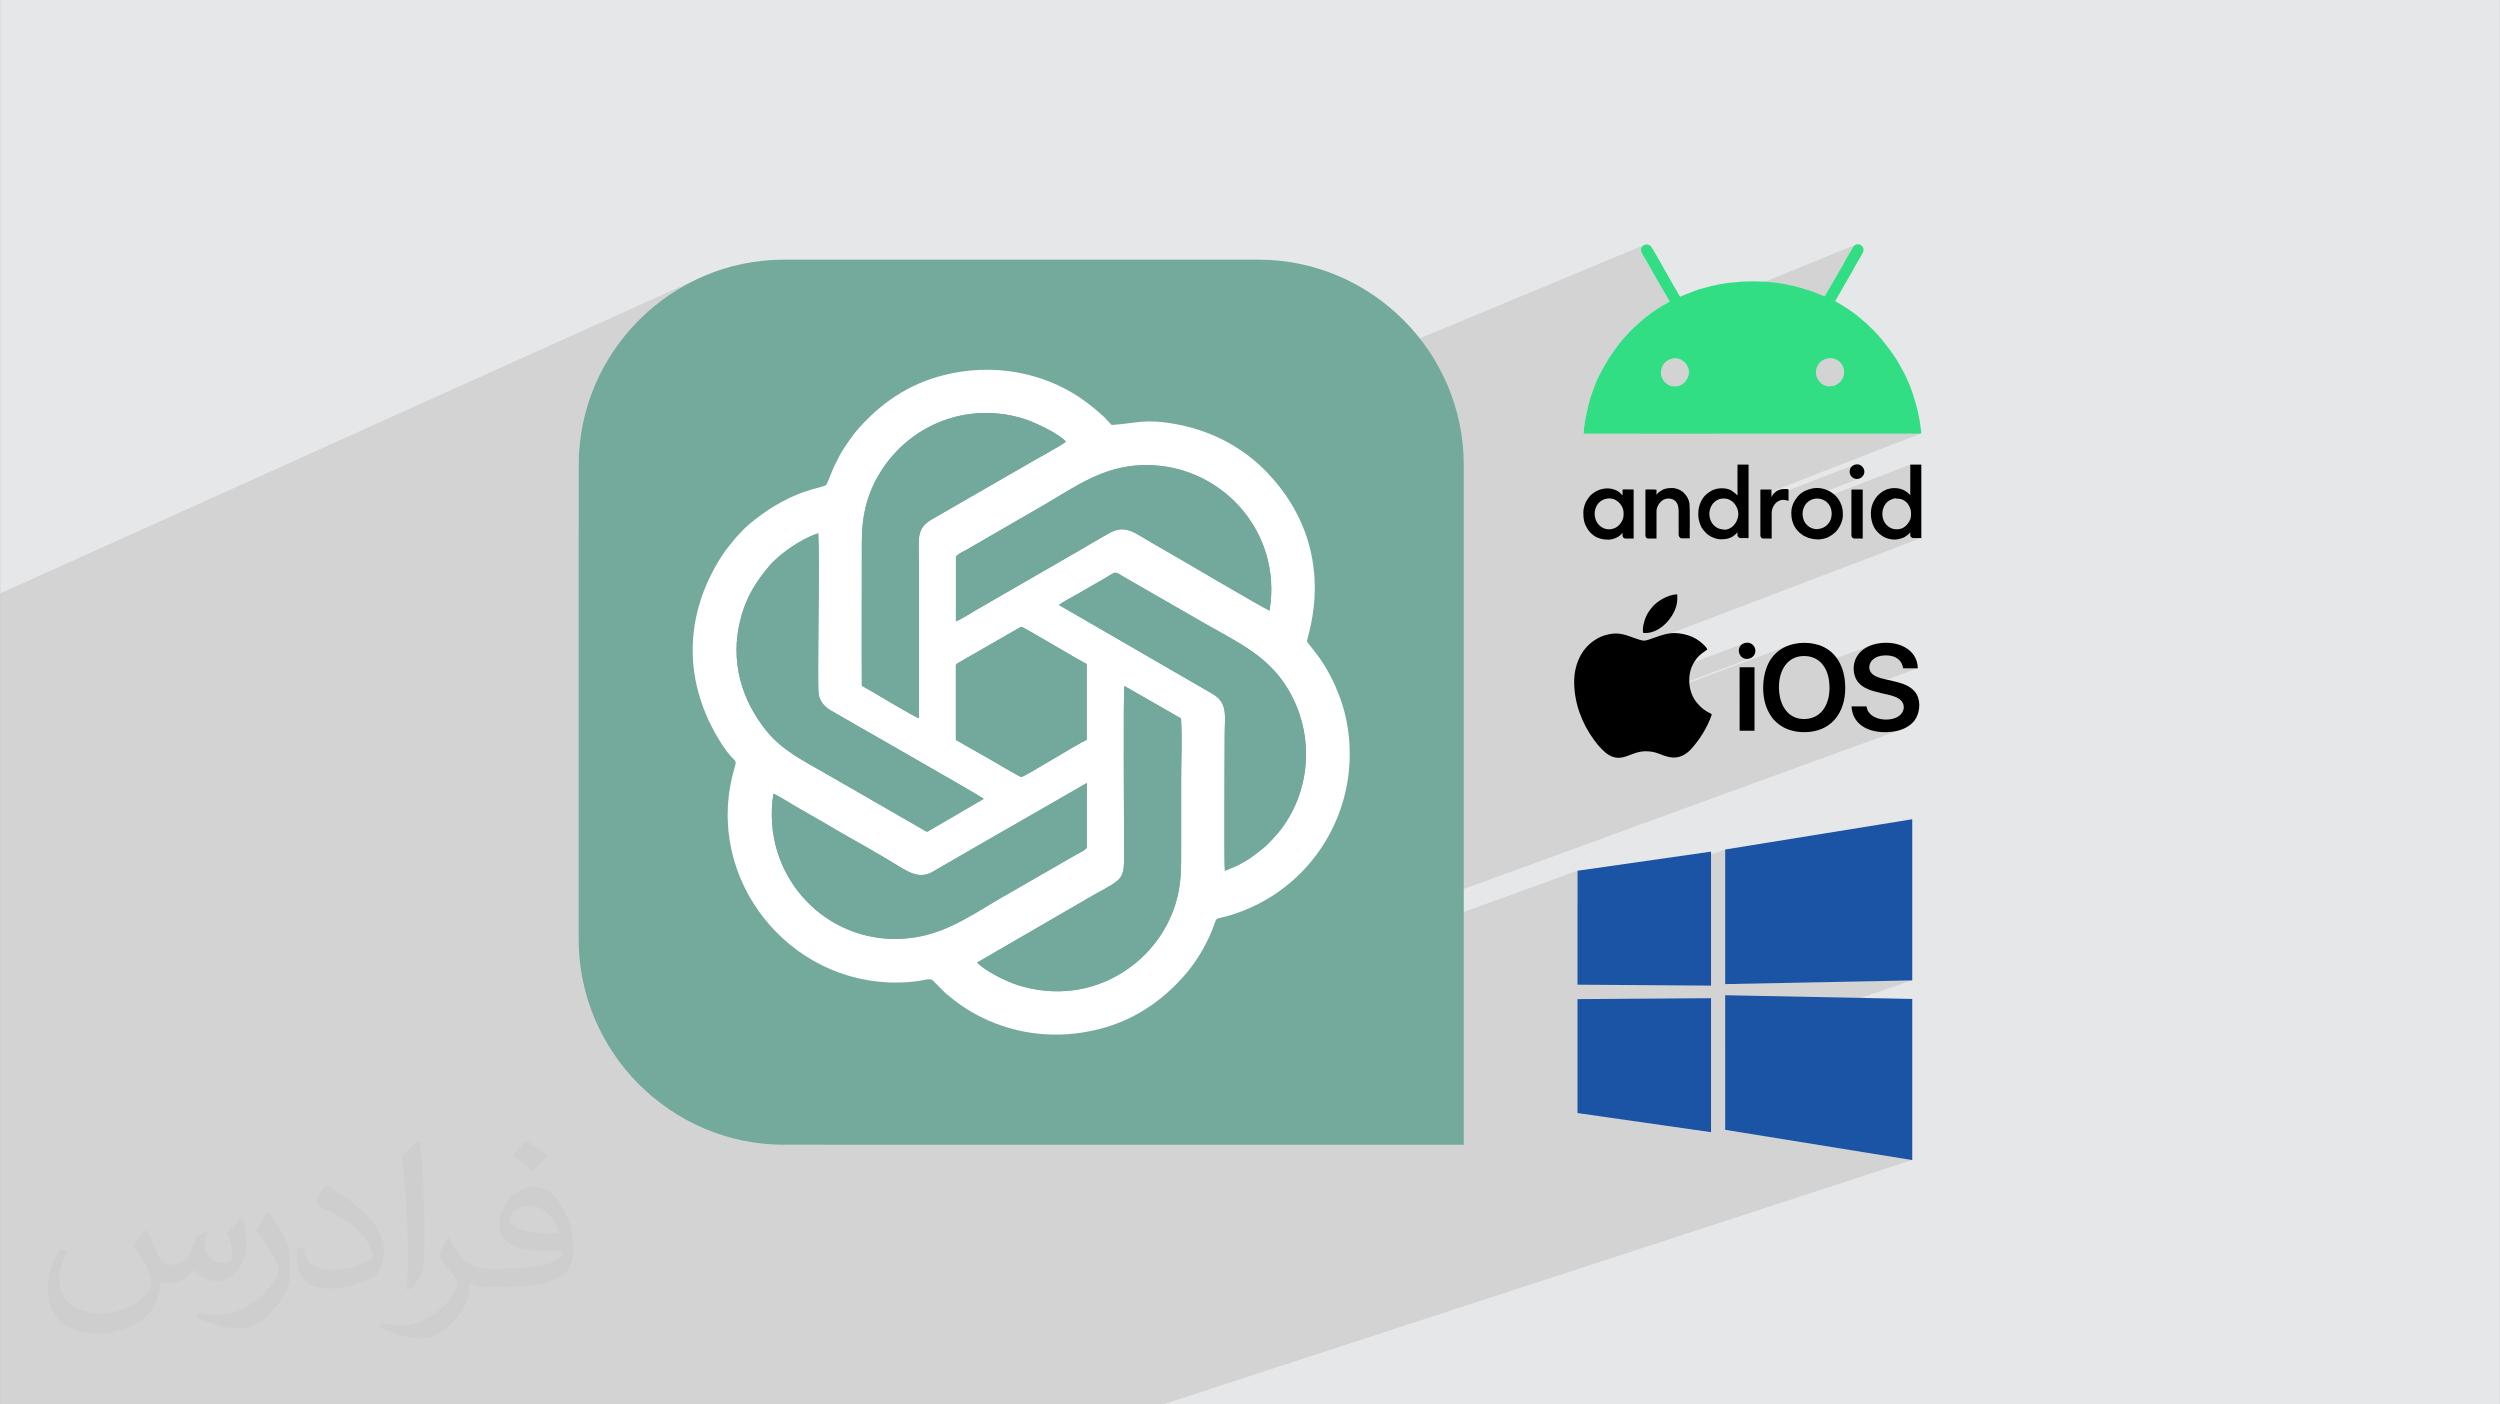
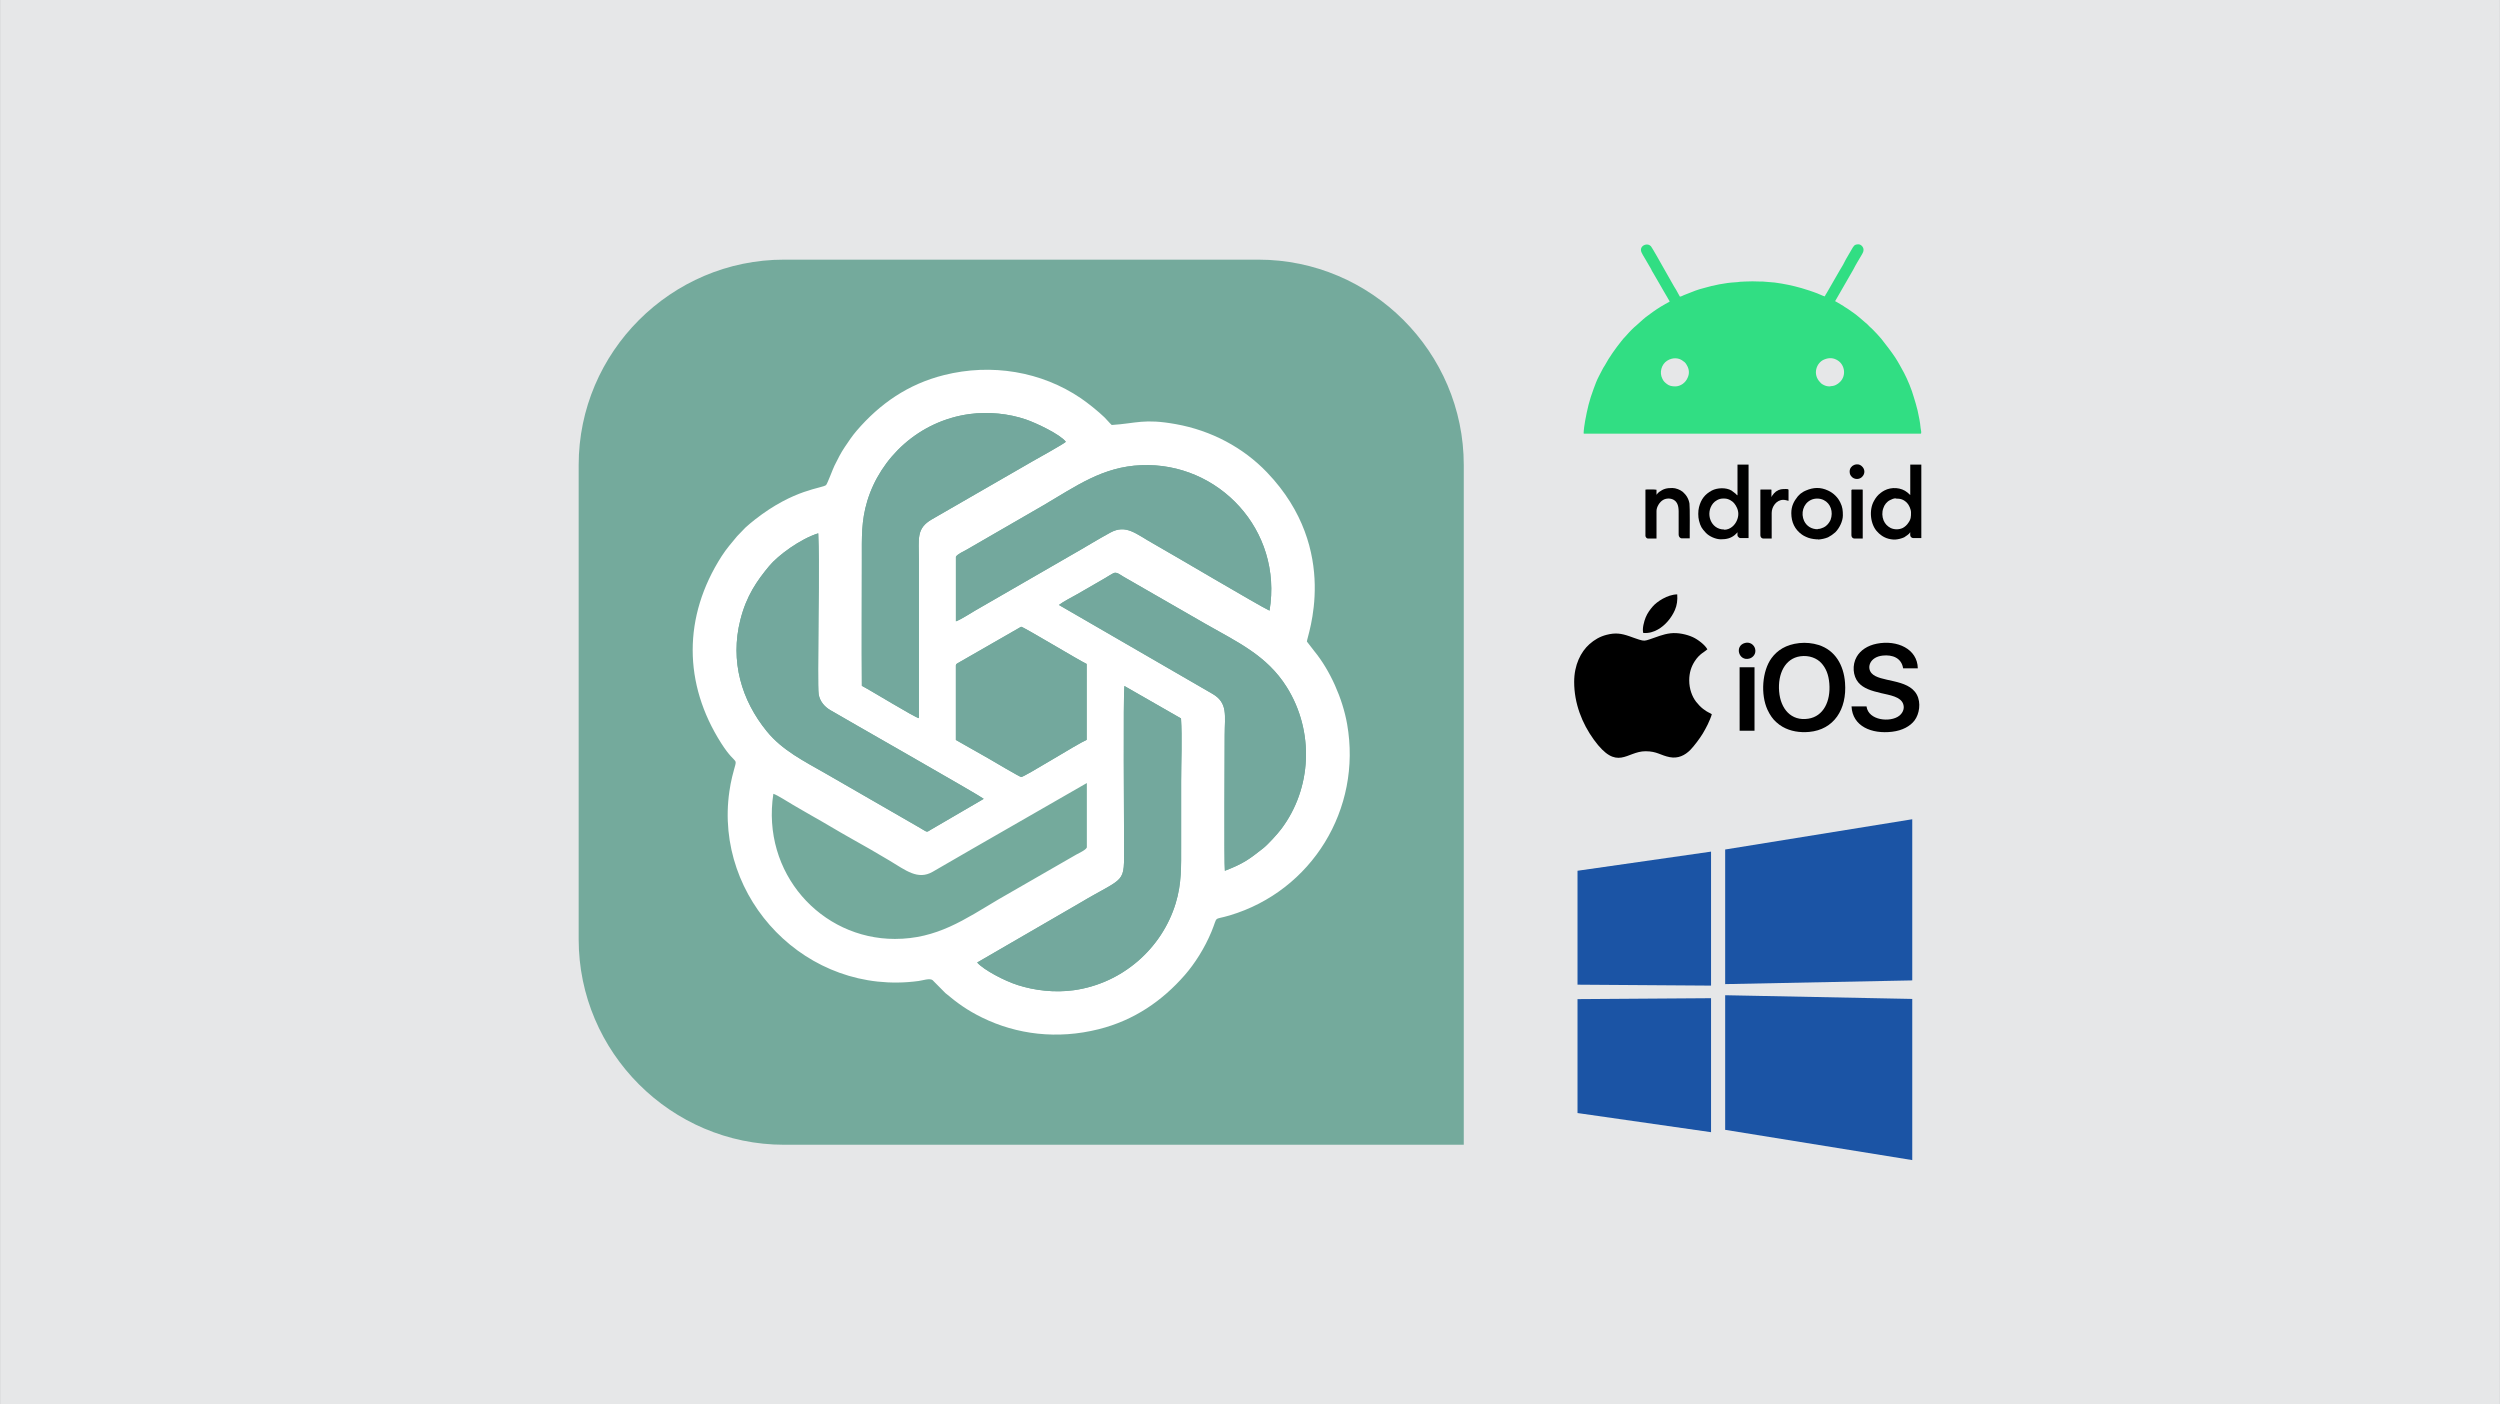
<svg xmlns="http://www.w3.org/2000/svg" xml:space="preserve" width="3.708in" height="2.083in" version="1.0" style="shape-rendering:geometricPrecision; text-rendering:geometricPrecision; image-rendering:optimizeQuality; fill-rule:evenodd; clip-rule:evenodd" viewBox="0 0 3702.73 2080.18">
  <rect x="0" y="0" width="3702.73" height="2080.18" fill="#808080" stroke="none" />
  <defs>
    <style type="text/css">
   
    .fil7 {fill:black}
    .fil9 {fill:#1B54A5}
    .fil8 {fill:#31DE83}
    .fil5 {fill:#73A89D}
    .fil3 {fill:#74AA9C}
    .fil0 {fill:#E6E7E8}
    .fil4 {fill:white}
    .fil6 {fill:black}
    .fil2 {fill:#373435;fill-opacity:0.031}
    .fil1 {fill:#2B2A29;fill-opacity:0.102}
   
  </style>
  </defs>
  <g id="Layer_x0020_1">
    <path class="fil0" d="M-0 0l3702.73 0 0 2080.18 -3702.73 0 0 -2080.18z" />
-     <path class="fil1" d="M762.49 2080.18l-12.98 0 -125.59 0 -54.51 0 -302.29 0 -113.7 0 -50.57 0 -1.07 0 -30.29 0 -4.07 0 -42.99 0 -2.5 0 -6.49 0 -15.43 0 0 -4.63 0 -6.31 0 -1.91 0 -11.39 0 -1.01 0 -2.98 0 -0.09 0 -0.79 0 -2.42 0 -7.01 0 -0.94 0 -0.47 0 -1.5 0 -0.68 0 -3.35 0 -0.86 0 -2.48 0 -1.8 0 -1.16 0 -0.96 0 -6.99 0 -3.05 0 -1.15 0 -0.34 0 -2.56 0 -0.02 0 -7.06 0 -0.88 0 -9.59 0 -7.61 0 -1.06 0 -10.15 0 -7.96 0 -0.72 0 -0.11 0 -1.19 0 -9.07 0 -3.57 0 -4.21 0 -2.07 0 -0.01 0 -8.72 0 -12.89 0 -21.1 0 -11.23 0 -0.77 0 -9.93 0 -4.36 0 -3.9 0 -3.35 0 -1.65 0 -1.41 0 -0.25 0 -0.7 0 -1.07 0 -1.31 0 -5.12 0 -2.37 0 -0.04 0 -3.6 0 -0.72 0 -0.01 0 -1.28 0 -0.22 0 -1.07 0 -1.32 0 -1.54 0 -1.06 0 -4.42 0 -0.09 0 -5.34 0 -0.68 0 -2.51 0 -1.99 0 -0.19 0 -0.74 0 -0.22 0 -2.02 0 -6.04 0 -0.26 0 -0.42 0 -1.34 0 -1.08 0 -0.05 0 -0.58 0 -0.31 0 -0.37 0 -0.19 0 -0.14 0 -0.05 0 -0.77 0 -3.6 0 -1.65 0 -1.28 0 -2.12 0 -4 0 -0.61 0 -1.12 0 -0.18 0 -3.63 0 -2.24 0 -4.01 0 -2.51 0 -0.91 0 -1.82 0 -0.96 0 -0.12 0 -0.14 0 -0.21 0 -0.45 0 -0.7 0 -0.77 0 -0.99 0 -0.38 0 -3.53 0 -3.21 0 -0.43 0 -2.76 0 -2.84 0 -0.43 0 -0.2 0 -0.59 0 -0.3 0 -0.04 0 -1.73 0 -0.71 0 -0.24 0 -0.64 0 -0.07 0 -0.1 0 -0.53 0 -1.62 0 -0.31 0 -0.64 0 -3.54 0 -1.71 0 -0.03 0 -0.51 0 -1.2 0 -0.86 0 -0.67 0 -0.81 0 -0.67 0 -0.55 0 -0.43 0 -0.94 0 -1.62 0 -2.02 0 -2.71 0 -1.21 0 -0.47 0 -0.65 0 -0.41 0 -0.13 0 -3.03 0 -0.19 0 -0.34 0 -1.52 0 -0.99 0 -0.74 0 -0.12 0 -0.06 0 -0.04 0 -1.96 0 -1.69 0 -0.32 0 -0.45 0 -0.3 0 -0.51 0 -2.09 0 -0.3 0 -4.71 0 -2.13 0 -0.12 0 -0.44 0 -1.94 0 -4.08 0 -3.2 0 -2.56 0 -0.22 0 -0.36 0 -2.83 0 -4.13 0 -0.8 0 -0.64 0 -0.64 0 -2.24 0 -1.09 0 -3.27 0 -0.32 0 -4.6 0 -0.47 0 -1.86 0 -0.3 0 -2.1 0 -4.08 0 -0.06 0 -2.9 0 -0.53 0 -5.14 0 -2.89 0 -2.96 0 -5.94 0 -6.69 0 -1.36 0 -0.99 0 -0.18 0 -0.61 0 -13.4 0 -2.04 0 -12.23 0 -7.98 0 -3.75 0 -23.81 0 -0.9 0 -11.46 0 -1.07 0 -0.13 0 -2.23 0 -2.48 0 -9.24 0 -1.39 0 -0.01 0 -0.42 0 -3.31 0 -6.47 0 -1.47 0 -0.82 0 -2.44 0 -6.51 0 -0.34 0 -0.38 0 -1.21 0 -0.26 0 -1.51 0 -2.99 0 -6.33 0 -0.28 0 -1.37 0 -0.31 0 -0.09 0 -6.4 0 -1.41 0 -1.67 0 -1.04 0 -6.81 0 -0.04 0 -3.88 0 -1.18 0 -7.66 0 -2.76 0 -0.94 0 -1.39 0 -0.57 0 -4.21 0 -3.76 0 -1 0 -4.49 0 -0.99 0 -0.08 0 -0.79 0 -2.41 0 -2.32 0 -1.98 0 -0.68 0 -0.15 0 -4.96 0 -11.41 0 -5.48 0 -22.41 0 -5.17 0 -0.64 0 -3.02 0 -8.43 0 -2.75 0 -1.86 0 -3.79 0 -8.62 0 -1.46 0 -3.78 0 -1.51 0 -13.99 0 -5.24 0 -8.97 0 -21.31 0 -4.07 0 -3.33 0 -0.44 0 -10.46 0 -6.55 0 -15.17 0 -16.96 0 -2.9 0 -25.55 0 -4.08 0 -9.52 0 -6.51 0 -60.69 0 -3.14 0 -91.25 0 -185.07 1043.12 -470.51 -13.47 6.12 -13.11 6.74 -12.74 7.35 -12.35 7.94 -11.93 8.5 -11.51 9.05 -11.05 9.58 -10.58 10.09 -10.09 10.58 -9.58 11.05 -9.05 11.51 -8.5 11.93 -7.94 12.35 -7.35 12.74 -6.74 13.11 -6.12 13.47 -5.46 13.8 -4.8 14.12 -4.12 14.41 -3.41 14.69 -2.69 14.95 -1.94 15.18 -1.18 15.4 -0.4 15.59 0 96.79 503.25 -217.15 4.51 -1.92 4.57 -1.83 4.64 -1.75 4.7 -1.66 4.76 -1.57 4.83 -1.48 4.9 -1.39 4.96 -1.3 6.62 -1.57 6.64 -1.4 6.65 -1.22 6.66 -1.05 6.66 -0.87 6.67 -0.7 6.67 -0.53 6.66 -0.35 6.65 -0.18 6.64 -0.01 6.62 0.16 6.6 0.33 6.58 0.5 6.56 0.67 6.53 0.84 6.49 1.01 6.46 1.18 6.42 1.34 6.38 1.51 6.33 1.68 6.28 1.84 6.23 2 6.17 2.17 6.11 2.34 6.05 2.5 5.99 2.66 5.91 2.82 5.84 2.99 5.76 3.15 5.68 3.31 5.6 3.47 5.51 3.63 4.12 2.89 4.46 3.29 4.68 3.58 4.74 3.77 4.69 3.85 4.49 3.82 4.16 3.69 3.69 3.45 1.44 1.45 1.36 1.45 1.31 1.44 1.28 1.44 1.28 1.42 1.31 1.41 1.36 1.38 1.45 1.36 6.64 -0.51 6.11 -0.59 5.68 -0.65 5.34 -0.67 5.09 -0.66 4.94 -0.63 4.87 -0.56 4.9 -0.46 5.03 -0.33 5.24 -0.18 5.54 0.02 5.94 0.23 6.44 0.48 7.02 0.76 7.69 1.07 8.46 1.41 4.94 0.94 4.9 1.03 4.87 1.12 4.83 1.21 4.8 1.3 4.75 1.39 4.71 1.48 1.02 0.34 658.81 -273.99 -1.42 0.8 -1.25 1.03 -1.03 1.27 -0.74 1.48 -0.38 1.68 0.05 1.87 0.33 1.42 0.67 1.68 0.91 1.86 1.07 1.94 1.14 1.94 1.12 1.86 1.01 1.68 0.83 1.42 0.25 0.39 0.19 0.33 0.16 0.3 0.14 0.28 0.14 0.28 0.16 0.3 0.2 0.33 0.25 0.39 6.33 10.8 0.29 0.81 0.33 0.75 0.35 0.7 0.37 0.68 0.39 0.66 0.4 0.65 0.42 0.66 0.42 0.68 12.29 21.23 0.4 0.68 0.38 0.66 0.36 0.64 0.35 0.63 0.35 0.63 0.36 0.64 0.38 0.66 0.4 0.68 6.33 10.8 0.33 0.7 0.4 0.7 0.44 0.7 0.46 0.7 0.44 0.7 0.39 0.7 0.24 0.53 21.51 -8.82 -0.62 0.31 -0.73 0.35 -0.8 0.37 -0.83 0.36 -18.46 7.57 0 0.01 0.2 0.7 -3.21 1.71 -3.2 1.78 -3.18 1.84 -3.16 1.89 -3.13 1.95 -3.08 1.99 -3.03 2.04 -2.96 2.08 -8.57 6.33 -0.4 0.28 -0.38 0.28 -0.36 0.28 -0.35 0.28 -0.35 0.28 -0.36 0.28 -0.38 0.28 -0.4 0.28 -0.28 0.28 -0.28 0.28 -0.29 0.28 -0.31 0.28 -0.32 0.28 -0.35 0.28 -0.37 0.28 -0.4 0.28 -10.8 9.69 -0.28 0.26 -0.29 0.24 -0.29 0.23 -0.31 0.24 -0.33 0.26 -0.34 0.29 -0.37 0.33 -0.4 0.39 -0.87 0.86 -0.92 0.88 -0.96 0.91 -0.97 0.93 -0.97 0.95 -0.96 0.96 -0.92 0.97 -0.87 0.97 -7.08 7.82 -0.14 0.14 -0.14 0.14 -0.14 0.14 -0.14 0.14 -0.14 0.14 -0.14 0.14 -0.14 0.14 -0.14 0.14 -2 2.45 346.09 -141.27 -1.35 0.6 -1.11 0.83 -0.95 1.06 -0.88 1.28 -0.91 1.5 -1.03 1.71 -1.23 2.22 -1.41 2.43 -1.52 2.57 -1.57 2.64 -1.55 2.64 -1.47 2.57 -1.32 2.43 -1.1 2.22 -0.75 1.54 -0.83 1.54 -0.89 1.54 -0.93 1.54 -0.95 1.54 -0.94 1.53 -0.92 1.54 -0.87 1.54 -0.25 0.39 -0.19 0.33 -0.16 0.3 -0.14 0.28 -0.14 0.28 -0.16 0.3 -0.2 0.33 -0.25 0.39 -7.08 12.29 -0.16 0.39 -0.18 0.33 -0.2 0.3 -0.2 0.28 -0.21 0.28 -0.2 0.3 -0.18 0.33 -0.16 0.39 -8.57 14.9 -0.33 0.5 -0.4 0.63 -0.45 0.72 -0.46 0.76 -0.44 0.76 -0.39 0.72 -0.31 0.63 -0.2 0.5 -343.13 138.89 -0.18 0.47 112.89 -45.69 3.22 -1.17 3.26 -0.65 3.24 -0.12 3.17 0.4 3.05 0.93 2.87 1.45 2.65 1.97 0.26 0.14 0.23 0.14 0.21 0.14 0.18 0.14 0.17 0.14 0.15 0.14 0.15 0.14 0.14 0.14 0.57 0.51 0.59 0.68 0.59 0.79 0.57 0.86 0.54 0.87 0.48 0.85 0.42 0.76 0.33 0.64 0.87 1.99 0.65 2.04 0.42 2.09 0.19 2.12 -0.06 2.14 -0.31 2.14 -0.57 2.13 -0.84 2.11 -1.32 2.7 -1.69 2.48 -2.03 2.22 -2.32 1.91 -2.56 1.56 -2.76 1.17 -140.04 56.3 -0.31 2.05 -0.36 2.66 -0.33 2.67 -0.27 2.54 -0.18 2.25 -0.07 1.81 0.02 0.25 0.05 0.18 0.07 0.13 0.09 0.09 0.11 0.06 0.13 0.03 0.14 0.01 0.14 0 80.5 0 275.25 -109.88 2.64 -0.96 2.6 -0.64 2.57 -0.32 2.53 0.01 2.5 0.34 2.46 0.68 2.43 1.01 2.39 1.36 3.52 2.91 2.71 3.56 1.86 4.05 0.98 4.34 0.05 4.47 -0.91 4.41 -1.91 4.17 -2.96 3.76 -1.43 1.34 -1.51 1.22 -1.6 1.08 -1.7 0.92 -1.8 0.75 -180.09 71.42 307.33 0 -237.28 92.39 0 1.62 26.94 -10.49 -1.85 0.92 -2 1.23 -0.71 0.59 -0.73 0.65 -0.73 0.7 -0.71 0.72 -0.68 0.74 -0.63 0.74 -0.55 0.74 -0.47 0.72 -1.12 1.86 -0.11 0.23 -0.06 0.15 -0.02 0.09 -0 0.05 -0 0.03 -0.02 0.04 -0.06 0.06 -0.11 0.11 -0.04 0.05 122.5 -47.64 -2.61 1.54 -2.1 2.17 -1.4 2.72 -0.51 3.16 0 0.37 0.05 1.21 0.15 1.11 0.25 1.02 0.34 0.94 0.43 0.88 0.51 0.81 0.59 0.76 0.66 0.72 0.39 0.39 0.34 0.33 0.31 0.28 0.31 0.26 0.33 0.24 0.37 0.23 0.42 0.24 0.51 0.26 1.44 0.59 1.52 0.38 1.56 0.16 1.57 -0.06 1.56 -0.29 1.51 -0.52 -99.12 38.41 -0.94 2.59 -0.44 1.76 29.93 -11.59 2.4 -0.7 2.48 -0.42 2.51 -0.14 2.51 0.14 2.48 0.42 0.84 0.24 132 -51.09 0 45.07 -15.01 5.77 0.44 0.07 2.04 0.58 1.95 0.83 1.91 1.1 1.89 1.42 1.93 1.77 1.11 1.28 1.08 1.56 1.01 1.77 0.9 1.91 0.76 1.98 0.59 1.98 0.38 1.91 0.13 1.77 -0.01 2.26 -0.06 2.07 -0.15 1.93 -0.29 1.84 -0.49 1.81 -0.73 1.82 -1.01 1.89 -1.35 2.02 -0.77 1.12 -0.88 1.1 -0.98 1.06 -1.05 1.01 -1.1 0.94 -1.14 0.85 -1.14 0.75 -1.13 0.63 -2.14 0.86 -28.37 10.83 0.83 0.54 1.02 0.61 1.08 0.57 1.57 0.79 1.63 0.68 1.68 0.59 1.73 0.5 1.76 0.41 1.79 0.33 0.99 0.14 27.58 -10.51 -0.02 0.73 -0.03 0.78 -0.03 0.81 -0.02 0.81 0.02 0.79 0.07 0.75 0.14 0.69 0.23 0.61 0.2 0.43 0.32 0.44 0.42 0.44 0.5 0.4 0.55 0.35 0.57 0.28 0.59 0.18 0.57 0.07 12.29 0 -57.79 21.97 -166.31 169.04 36.83 -13.77 3.83 -1.27 4.11 -0.84 4.94 -0.41 4.71 0.18 4.45 0.72 4.15 1.19 3.81 1.6 3.44 1.95 3.03 2.24 2.58 2.46 0.81 0.96 71.71 -26.72 -4.35 1.98 -3.96 2.32 -3.57 2.64 -3.16 2.94 -2.73 3.21 -2.29 3.47 -2.22 4.71 -1.46 4.99 -0.46 3.3 36.3 -13.48 6.45 -1.34 5.32 -0.26 5.11 0.39 4.78 1.09 4.34 1.84 3.79 2.64 3.11 3.49 2.32 4.38 1.42 5.33 21.73 0 -78.09 28.81 0.21 0.13 4.08 1.94 4.39 1.68 4.68 1.49 4.95 1.35 5.19 1.27 4.97 1.12 5.1 1.15 5.05 1.3 4.81 1.56 4.38 1.94 3.76 2.43 2.96 3.04 1.97 3.77 0.66 2.83 0.09 2.68 -0.4 2.52 -0.8 2.32 -1.12 2.11 -1.35 1.88 -1.49 1.63 -1.55 1.36 -2.63 1.73 -3.03 1.43 -42.73 15.61 1.26 0.62 4.62 1.74 4.89 1.35 5.12 0.97 5.33 0.6 5.49 0.22 5.62 -0.15 5.72 -0.51 5.47 -0.89 5.12 -1.28 4.75 -1.65 -447.08 162.81 -52.68 53.54 18.3 -6.62 0 47.09 218.7 -78.56 0 199.38 277.11 -5.49 -277.11 94.75 0 126.58 277.11 44.81 -1109.34 361.87 -122.63 0 -53.31 0 -208.31 0 -9.71 0 -260.77 0 -28.34 0 -44.39 0 -190.56 0 -42.43 0zm398.77 -384.58l54.33 0 935.52 -338.73 35.84 -47.06 -471.43 171.68 -1.79 1.38 -3.77 2.8 -3.82 2.74 -3.88 2.67 -3.94 2.59 -3.99 2.52 -4.05 2.45 -4.1 2.37 -4.17 2.3 -4.22 2.22 -4.28 2.14 -4.34 2.06 -4.4 1.98 -4.46 1.89 -4.52 1.81 -4.58 1.73 -491.03 178.43 1.08 0.03zm1184.23 -625.53l33.63 -12.62 2.58 -3.39 -37.16 13.95 0.96 2.06zm-9.04 -24.22l72.24 -27.23 59.46 -78.09 -134.77 51.25 -0.13 0.56 -0.74 4.21 -0.54 4.36 -0.33 4.5 -0.11 4.63 0.13 5.92 0.4 5.87 0.65 5.82 0.9 5.75 1.14 5.69 1.37 5.61 0.33 1.15zm-1.84 -59.07l0 0 138.45 -52.68 0 -0 -138.45 52.68zm289.23 -11.92l-2.48 3.74 -2.21 4.07 -1.93 4.36 -1.08 3 5.48 -2.05 166.31 -169.04 -319.79 121.6 -59.46 78.09 175.73 -66.23 -4.9 2.41 -2.96 3.63 -1.16 4.3 0.47 4.43 1.95 4.04 3.27 3.09 4.43 1.61 5.44 -0.4 2.03 -0.75 -211.31 79.32 -2.58 3.39 266.23 -99.9 -5.32 2.68 -4.78 3.11 -4.27 3.5 -3.8 3.85 -3.35 4.15zm189.12 85.39l-49.66 18.15 49.66 -18.15zm-442.09 182.6l-183.91 66.97 -35.84 47.06 167.07 -60.49 52.68 -53.54zm62.48 -311.05l-0 0 58.47 -22.31 0 -0 -58.46 22.31zm361.94 -120.31l0 0 38.17 -14.53 -38.17 14.52zm0 0l0 -0 -322.21 122.61 0 0 322.21 -122.61zm-303.47 98l0 0 298.8 -114.02 -298.8 114.01zm115.53 -166.83l16.35 -6.36 0.04 -0.05 -16.39 6.38 0 0.04z" />
-     <path class="fil2" d="M215.96 1821.93c7.07,10.71 11.65,21.01 16.13,32.45 3.33,6.66 5.09,18.93 20.7,18.93 4.57,0 11.13,-1.35 16.95,-4.57 6.55,-3.44 11.54,-8.64 14.15,-16.53l6.24 -21.01 15.19 -7.49 1.04 1.04c-2.08,7.91 -2.59,15.5 -2.59,21.43 0,17.57 15.19,24.23 27.25,24.23 7.07,0 13.42,-3.44 13.42,-9.89 0,-8.32 -3.53,-22.47 -8.12,-35.16 7.07,-7.07 14.15,-14.15 22.26,-19.87l1.25 0.63c3.53,14.98 5.51,29.75 5.51,39.63 0,9.67 -4.27,20.39 -7.8,27.36 -7.28,13.73 -20.18,24.65 -35.78,24.65 -11.85,0 -25.06,-5.93 -34.12,-16.95l-0.52 0c-8.53,10.61 -21.74,20.18 -42.86,20.18l-6.55 0c-1.04,13.94 -4.05,23.81 -8.64,32.66 -12.58,24.54 -49.92,41.92 -85.08,41.92 -48.89,0 -73.43,-28.19 -73.43,-65.73 0,-23.19 7.59,-44.72 19.24,-60.01l9.56 3.95c-7.28,13.94 -12.17,27.04 -12.17,39.94 0,35.16 28.61,51.9 61.58,51.9 30.58,0 68.44,-19.45 75.31,-42.02 -2.59,-24.65 -11.85,-36.19 -26,-58.66 4.27,-7.49 9.78,-14.98 16.64,-22.98l1.25 0 0 0 0 0 -0.01 -0.04zm563.83 -132.3c10.3,6.45 20.39,14.04 30.27,22.78 -5.51,7.8 -12.38,14.88 -20.91,21.12 -9.89,-8.01 -19.76,-14.88 -29.86,-22.16 6.86,-7.7 13.63,-15.08 20.49,-21.74l0 0 0 0 0 0 0 0 0 0 0.01 0zm5.3 96.11c-16.64,0 -30.27,10.92 -30.27,19.03 0,17.38 33.28,22.78 73.12,22.56 -4.99,-20.39 -22.47,-41.61 -42.86,-41.61l0 0.01zm-37.35 92.99c21.64,0 40.57,-0.63 55.02,-4.27 16.13,-4.05 29.75,-12.17 29.75,-17.78 0,-1.46 0,-3.22 -0.52,-4.68 -9.05,0.83 -19.45,0.83 -28.5,0.83 -29.33,0 -51.79,-6.66 -60.64,-23.09 -2.19,-4.57 -3.74,-9.67 -3.74,-15.5 0,-15.92 6.86,-31.41 18.93,-42.13 10.08,-8.84 21.22,-14.35 32.55,-14.35 20.49,0 36.81,16.44 48.26,42.34 6.24,14.15 10.5,30.47 10.5,51.07 0,13.73 -3.74,25.27 -12.27,33.8 -15.92,15.4 -45.24,21.22 -90.17,21.22l-20.39 0 0 0 -5.3 0c-11.13,0 -19.14,-1.98 -25.48,-6.86l-1.04 0c0.31,2.59 0.52,5.09 0.52,7.49 0,10.08 -3.33,22.98 -10.08,33.28 -19.97,29.64 -41.61,42.53 -60.33,42.53 -18.93,0 -42.13,-7.28 -63.03,-16.75l3.74 -7.28c6.76,2.81 16.13,4.68 29.02,4.68 33.8,0 78.21,-32.45 83.72,-64.17 -1.25,-2.59 -3.53,-6.03 -6.76,-9.67 -9.89,-11.75 -16.13,-21.53 -21.95,-31.82 4.99,-9.89 9.56,-17.78 13.83,-24.96l1.77 -0.21c14.46,29.44 27.56,46.28 56.78,46.28l4.57 0 0 0 21.22 0 0 0 0 0 0 0 0 0 0 0 0.04 0zm-146.45 31.1c2.5,-13.52 2.7,-28.7 2.7,-42.86l0 -21.01c0,-39.21 -4.99,-96.2 -9.05,-133.34 7.07,-7.59 16.95,-16.53 24.75,-22.56l2.29 0.63c5.3,46.7 6.55,100.79 6.55,150.81 0,13.11 -0.52,25.9 -1.77,35.26 -0.73,11.85 -7.59,20.8 -22.26,34.53l-3.22 -1.46zm-150.71 -61.89c0.73,18.41 9.78,32.87 41.4,32.87 19.66,0 36.3,-5.09 54.71,-13.83 3.33,-1.46 5.09,-3.44 5.09,-5.09 0,-11.54 -8.84,-26.83 -23.71,-40.77 -14.46,-13.11 -33.6,-24.65 -51.48,-32.35 -6.14,-2.59 -8.12,-5.3 -8.12,-7.91 0,-5.3 7.07,-16.44 12.9,-24.44l1.98 -0.21c20.49,10.71 43.38,26.63 60.33,44.3 15.4,16.33 24.96,32.87 24.96,50.86 0,13.31 -4.05,25.79 -10.61,37.44 -22.47,11.33 -46.39,19.97 -70.1,19.97 -28.81,0 -48.47,-13.52 -48.47,-45.24 0,-3.44 0,-8.73 1.25,-15.61l9.89 0 0 0 0 0 0 0 0 0 0 0 -0.01 0zm-52.11 -52.32l17.89 28.92c6.55,10.71 12.69,22.37 12.69,40.77l0 23.5c0,19.03 -12.17,39.42 -31.82,59.6 -15.4,13.63 -29.02,19.45 -41.61,19.45 -18.72,0 -40.15,-5.82 -64.9,-16.44l2.81 -7.28c7.8,2.08 16.84,3.84 27.98,3.84 35.58,-0.21 71.97,-26.21 88.61,-57.93 1.98,-3.64 2.7,-7.07 2.7,-9.47 0,-3.64 -1.98,-7.7 -3.53,-11.33 -9.05,-17.05 -19.14,-32.66 -30.27,-47.12 5.82,-9.16 11.65,-17.99 17.99,-26.73l1.46 0.21 0 0 0 0 0 0 0 0 0 0 -0.01 0z" />
    <g id="_2184940334256">
      <g>
        <path class="fil3" d="M1161.26 384.59l702.47 0c167.35,0 304.27,136.92 304.27,304.27l0 1006.74 -1006.74 0c-167.35,0 -304.27,-136.92 -304.27,-304.27l0 -702.48c0,-167.35 136.92,-304.27 304.27,-304.27z" />
        <path class="fil4" d="M1596.94 1338.91c71.97,-42.95 67.89,-27.07 67.89,-88.04 0.01,-32.27 -1.32,-219.53 0.48,-234.78l83.88 48.07c1.82,29.26 0.19,63.99 0.19,93.85 0,31.32 0,62.64 0,93.96 0,31.87 0.85,56.54 -8.1,85.95 -20.66,67.83 -79.8,118.91 -150.96,128.79 -28.38,3.94 -57.76,0.45 -83.1,-7.66 -19.61,-6.27 -50.09,-22.24 -59.96,-33.37l149.68 -86.76zm-451.56 -163.17c7.05,2.45 21.59,12.16 29,16.37 10.01,5.69 18.58,10.93 28.37,16.41 19.5,10.89 37.5,22.04 56.77,32.81 19.56,10.92 38.56,21.76 57.54,33.16 24.6,14.78 42.21,29.35 64.11,16.89 19.27,-10.96 38.08,-22.19 57.42,-33.23l171.12 -98.34 0 95.45c-2.05,4.24 -11.32,8 -15.85,10.66l-115.1 66.25c-49.96,29.7 -91.02,58.56 -153.4,58.56 -109.44,0 -197.91,-97.59 -179.99,-214.97zm270.32 -190.34c1.73,-3.38 -0.45,-0.58 2.74,-3.11l93.93 -53.92c3.1,-0.15 84.77,49.25 97.07,55.09l-0.01 112.44c-13.5,5.63 -92.49,55.27 -97,55.01 -2.14,-0.13 -42.66,-24.12 -48.58,-27.56l-48.14 -27.31 0 -110.62zm41.13 197.74c-0.21,0.19 -0.5,0.44 -0.64,0.56l-76.78 44.76c-8.52,4.96 -4.12,4.89 -19.28,-3.6l-135.86 -78.29c-34.09,-19.51 -65.6,-35.12 -88.56,-63.3 -37.61,-46.16 -54.67,-103.99 -39.25,-165.08 9.08,-35.98 24.77,-58.08 42.67,-79.72 13.15,-15.89 46.07,-40.2 72.71,-48.52 2,51.65 0.11,107.3 0.11,159.4 0,12.7 -0.8,71.28 0.51,79.03 1.89,11.16 9.43,18.81 17.06,23.37 15.52,9.28 223.02,127.38 227.3,131.4zm111.49 -287.07c6.77,-5.17 19.64,-11.7 27.44,-16.12l40.84 -23.6c3.04,-1.75 10.43,-6.55 13.21,-7.65 4.45,-1.77 10.32,3.34 14.27,5.56l121.38 69.82c46.94,26.85 90.98,46.67 120.4,93.74 40.96,65.53 37.25,149.63 -8.14,209.98 -5.88,7.82 -19.94,23.25 -26.99,28.75 -20.39,15.92 -27.9,22.07 -56.6,33.24 -1.22,-11.42 -0.28,-177.16 -0.28,-200.61 0,-29.34 5.3,-48.04 -18.28,-61.61l-227.25 -131.5zm-152.57 -71.28c2.06,-3.99 11.53,-8.05 15.91,-10.6l113.53 -65.63c48.51,-28.36 87.49,-57.15 145.08,-59.54 114.24,-4.74 209.9,95.79 190.04,215.43 -13.65,-6.09 -148.79,-86.22 -171.78,-99.01 -26.07,-14.5 -40.38,-29.37 -64.02,-16.59 -19.28,10.42 -38.02,22.23 -57.5,33.18l-113.63 65.54c-9.52,5.38 -18.61,10.82 -28.41,16.38 -7.32,4.17 -21.63,13.65 -29.21,16.34l0 -95.5zm-139.3 191.05c-0.41,-62.54 -0.02,-125.22 -0.02,-187.77 0,-31.93 -0.92,-56.2 7.99,-85.74 19.38,-64.22 76.23,-118.77 151.63,-129.05 27.98,-3.81 58.03,-0.58 83.08,7.93 15.4,5.23 51.1,22.14 59.45,33.16 -2.56,2.92 -42.7,25.12 -49.43,28.97l-148.98 85.88c-23.45,13.57 -19.23,28.38 -19.23,59.94l0 234.56c-5.8,-0.79 -72.23,-41.61 -84.48,-47.88zm-52.99 -297.4c-5.7,5.02 -47.29,5.66 -105.24,51.04 -4.78,3.74 -10.04,8.15 -14.25,12l-12.31 12.78c-7.82,9.51 -15.61,18.2 -22.9,29.58 -57.48,89.7 -56.62,189.05 -0.72,276.87 24.92,39.16 24.97,14.28 16.27,50.01 -1.73,7.13 -2.97,13.86 -4.04,21.2 -23.17,158.78 114.37,303.57 280.19,281.14 6.29,-0.85 16.51,-4.49 20.7,-1.31l19.05 19.22c17.74,14.84 32.42,25.52 54.42,36.29 51.36,25.15 111.31,32.63 172.77,17.18 52.48,-13.18 94.2,-42.15 127.38,-80.18 14.71,-16.86 29.28,-39.6 39.52,-64.25 10.34,-24.9 1.17,-16.38 27.16,-24.16 121.39,-36.35 195.9,-157.36 173.78,-283.24 -6.71,-38.17 -25.41,-79.74 -48.39,-107.82l-11.2 -14.51c-0.77,-5.58 51.44,-135.13 -59.1,-250.59 -35.01,-36.57 -82.16,-61.96 -135.03,-71.45 -47.32,-8.49 -57.98,-1.17 -94.94,1.27 -4.01,-3.58 -6.8,-7.5 -10.79,-11.35 -9.1,-8.78 -24.62,-21.26 -35.03,-28.33 -58.3,-39.54 -132.1,-51.95 -202.64,-34.24 -53.32,13.39 -95,42.39 -129.43,82.47 -6.59,7.67 -11.56,15.27 -17.5,24.04 -6,8.86 -10.2,17.45 -15.2,27.43 -2.55,5.06 -10.39,26.61 -12.52,28.9z" />
        <path class="fil5" d="M1456.83 1183.13c-4.28,-4.02 -211.79,-122.12 -227.3,-131.4 -7.63,-4.56 -15.17,-12.21 -17.06,-23.37 -1.31,-7.75 -0.51,-66.32 -0.51,-79.03 0,-52.09 1.88,-107.75 -0.11,-159.4 -26.64,8.33 -59.57,32.63 -72.71,48.52 -17.9,21.64 -33.58,43.74 -42.67,79.72 -15.42,61.09 1.64,118.92 39.25,165.08 22.96,28.18 54.47,43.79 88.56,63.3l135.86 78.29c15.15,8.49 10.76,8.57 19.28,3.6l76.78 -44.76c0.15,-0.12 0.43,-0.37 0.64,-0.56z" />
        <path class="fil5" d="M1447.26 1425.67c9.88,11.13 40.35,27.1 59.96,33.37 25.34,8.11 54.72,11.6 83.1,7.66 71.16,-9.87 130.29,-60.96 150.96,-128.79 8.95,-29.4 8.1,-54.08 8.1,-85.95 0,-31.32 0,-62.63 0,-93.96 0,-29.86 1.63,-64.59 -0.19,-93.85l-83.88 -48.07c-1.8,15.25 -0.47,202.51 -0.48,234.78 -0.01,60.97 4.08,45.09 -67.89,88.04l-149.68 86.76z" />
        <path class="fil5" d="M1276.45 1015.84c12.26,6.27 78.68,47.09 84.48,47.88l0 -234.56c0,-31.56 -4.22,-46.37 19.23,-59.94l148.98 -85.88c6.73,-3.86 46.88,-26.05 49.43,-28.97 -8.35,-11.02 -44.05,-27.93 -59.45,-33.16 -25.06,-8.51 -55.11,-11.74 -83.08,-7.93 -75.4,10.28 -132.25,64.83 -151.63,129.05 -8.91,29.54 -7.99,53.81 -7.99,85.74 0,62.55 -0.39,125.24 0.02,187.77z" />
        <path class="fil5" d="M1415.75 824.79l0 95.5c7.58,-2.69 21.89,-12.17 29.21,-16.34 9.8,-5.57 18.89,-11.01 28.41,-16.38l113.63 -65.54c19.48,-10.94 38.22,-22.76 57.5,-33.18 23.64,-12.78 37.95,2.09 64.02,16.59 22.99,12.79 158.13,92.92 171.78,99.01 19.86,-119.64 -75.79,-220.17 -190.04,-215.43 -57.59,2.39 -96.57,31.18 -145.08,59.54l-113.53 65.63c-4.38,2.56 -13.85,6.61 -15.91,10.6z" />
        <path class="fil5" d="M1568.32 896.07l227.25 131.5c23.58,13.57 18.28,32.27 18.28,61.61 0,23.45 -0.94,189.19 0.28,200.61 28.7,-11.18 36.21,-17.32 56.6,-33.24 7.04,-5.5 21.11,-20.93 26.99,-28.75 45.39,-60.35 49.09,-144.45 8.14,-209.98 -29.42,-47.07 -73.46,-66.89 -120.4,-93.74l-121.38 -69.82c-3.95,-2.22 -9.83,-7.32 -14.27,-5.56 -2.78,1.1 -10.17,5.9 -13.21,7.65l-40.84 23.6c-7.8,4.42 -20.67,10.95 -27.44,16.12z" />
-         <path class="fil5" d="M1145.38 1175.73c-17.92,117.39 70.55,214.97 179.99,214.97 62.38,0 103.44,-28.86 153.4,-58.56l115.1 -66.25c4.53,-2.66 13.81,-6.42 15.85,-10.66l0 -95.45 -171.12 98.34c-19.34,11.05 -38.15,22.27 -57.42,33.23 -21.9,12.46 -39.51,-2.11 -64.11,-16.89 -18.98,-11.4 -37.99,-22.23 -57.54,-33.16 -19.27,-10.77 -37.27,-21.92 -56.77,-32.81 -9.8,-5.48 -18.36,-10.72 -28.37,-16.41 -7.41,-4.21 -21.95,-13.92 -29,-16.37z" />
        <path class="fil5" d="M1415.7 985.39l0 110.62 48.14 27.31c5.92,3.45 46.45,27.44 48.58,27.56 4.5,0.27 83.5,-49.37 97,-55.01l0.01 -112.44c-12.3,-5.84 -93.97,-55.24 -97.07,-55.09l-93.93 53.92c-3.19,2.53 -1.01,-0.27 -2.74,3.11z" />
      </g>
      <g>
        <g>
          <path class="fil6" d="M2501.94 1007.93c0,-11.63 3.04,-20.54 8.13,-28.48 7.16,-11.17 14.9,-13.94 18.75,-17.62 -3.49,-6.75 -14.27,-14.75 -21.47,-18.06 -8.83,-4.07 -22.01,-7.08 -33.12,-5.74 -11.44,1.36 -20.51,5.58 -30.6,8.86 -7.34,2.39 -8.23,2.87 -16.02,0.48 -4.89,-1.5 -9.75,-3.43 -14.47,-5.05 -12.07,-4.14 -20.57,-5.39 -33.72,-2 -9.85,2.54 -18.01,7.34 -25.28,13.81 -12.82,11.42 -22.62,30.83 -22.62,55.89 0,31.73 11.62,61.46 29.19,85.64 34.75,47.82 48.1,17.06 76.57,17.08 17.05,0.01 22.15,6.15 35.91,8.78 12.28,2.35 22.38,-2.7 30.33,-10.68 5.17,-5.18 14.44,-17.52 18.42,-24.2 2.7,-4.55 4.95,-8.59 7.5,-13.81 1.47,-3.01 5.35,-11.82 5.94,-14.97 -4.58,-2.97 -5.33,-2.08 -13,-7.92 -3.47,-2.64 -7.57,-6.97 -10.35,-10.6 -5.86,-7.65 -10.08,-19 -10.08,-31.42z" />
          <path class="fil6" d="M2635.11 1024.35c-2.21,-26.22 8.64,-49 31.3,-52.26 13.45,-1.93 24.85,3.12 31.11,9.94 6.83,7.44 10.81,16.86 11.93,30.28 2.18,26.32 -8.62,48.81 -31.22,52.23 -25.36,3.84 -40.95,-14.52 -43.11,-40.18zm29.76 -71.79c-19.89,2.16 -32.66,10.86 -41.03,22.29 -13.94,19.02 -16.35,53.74 -6.01,76.38 3.47,7.6 8.27,14.43 13.2,18.57 3.57,3 4.77,4.18 9.05,6.66 11.72,6.78 25.72,8.93 39.55,7.66 36.29,-3.34 56.19,-33.09 53.08,-73.05 -2,-25.66 -14.27,-47.86 -39.22,-55.75 -8.77,-2.78 -18.91,-3.82 -28.62,-2.77z" />
          <path class="fil6" d="M2742.35 1046.31c1.44,29.43 29.57,41.26 60.25,37.54 15.02,-1.82 26.53,-8.1 33.02,-16.65 7.19,-9.48 9.98,-26.26 3.37,-38.42 -13.12,-24.14 -55.12,-17.84 -67.09,-31.75 -7.36,-8.55 -2.24,-24.02 16.68,-26.01 14.36,-1.51 27.73,3.38 30.19,18.9l21.73 0c-0.42,-28.68 -30.51,-42.47 -60.69,-36.51 -13.97,2.76 -24.33,9.86 -29.83,19.42 -6.95,12.08 -5.64,28.51 2.48,38.04 7.53,8.86 19.31,12.37 33.47,15.72 12.9,3.05 29.23,5.18 32.99,16.3 2.62,7.74 -1.82,14.1 -5.96,17.34 -12.85,10.06 -45.62,7.26 -48.43,-13.92l-22.17 -0.01z" />
          <path class="fil6" d="M2576.61 1082.33l22.04 -0.02 0.01 -94.01 -22.1 0.04 0.05 93.99z" />
          <path class="fil6" d="M2433.89 937.58c8.7,0.51 15.22,-1.62 21.52,-5.1 10.83,-5.99 20.23,-17.19 25.29,-28.83 3.16,-7.25 4.06,-14.61 3.48,-23.26 -14.65,0.22 -30.36,10.98 -36.34,17.98 -3.93,4.6 -7.75,9.6 -10.5,16.37 -2.09,5.16 -5.41,16.57 -3.45,22.83z" />
          <path class="fil6" d="M2584.42 952.38c-15.8,4.33 -9.17,27.36 6.55,23.11 5.5,-1.49 10.62,-7.23 8.48,-14.82 -1.56,-5.53 -7.48,-10.36 -15.02,-8.29z" />
        </g>
        <g>
          <path class="fil7" d="M2807.73 738.47c7.08,0 11.55,1.12 16.76,6.33 2.98,2.98 5.96,9.69 5.96,14.16 0,6.33 0,10.06 -4.1,15.64 -1.86,2.98 -5.21,5.96 -8.19,7.45 -5.59,2.61 -12.29,2.61 -17.88,0 -4.84,-2.61 -8.19,-5.96 -10.43,-11.18 -2.24,-5.59 -2.61,-12.29 -0.37,-18.26 1.49,-4.84 5.22,-9.69 10.06,-11.92 2.23,-1.12 5.21,-2.61 8.57,-2.61l-0.38 0.37zm-0.37 60.72l-2.98 0c-4.84,-0.37 -9.68,-1.49 -13.78,-3.72 -2.98,-1.49 -5.21,-3.35 -7.45,-5.22l-1.12 -1.12c-0.37,-0.37 -0.37,-0.74 -1.12,-1.12 -10.8,-10.8 -13.04,-32.78 -5.22,-46.19 2.61,-4.84 5.59,-8.57 10.06,-11.92 1.49,-1.12 3.72,-2.61 5.22,-3.35 10.43,-5.59 24.96,-4.84 34.27,2.98l4.1 3.73 0 -45.07 16.39 0 0 108.77 -12.29 0c-1.49,0 -3.35,-1.49 -3.72,-2.61 -0.75,-1.49 -0.37,-4.1 -0.37,-5.96 -0.37,0.37 -1.49,1.49 -1.86,2.23 -0.75,0.74 -1.12,1.12 -2.24,1.86 -1.49,1.12 -3.35,2.23 -4.84,3.35 -4.1,1.86 -8.57,2.98 -13.04,3.35l0 0z" />
          <path class="fil7" d="M2553.69 784.29c-20.12,0 -28.31,-24.21 -16.39,-38.74 2.61,-3.35 8.57,-7.08 14.16,-7.08l2.98 0c5.59,0 11.55,3.73 14.16,7.08 1.49,1.86 2.98,4.1 4.1,6.71 2.61,5.96 2.61,11.92 0,18.25 -2.98,7.45 -10.06,14.16 -19,14.16l0 -0.37zm19.37 -50.66c-1.12,-0.75 -1.12,-1.12 -1.86,-1.86l-0.37 -0.37c-2.23,-1.86 -3.72,-2.98 -6.33,-4.84 -8.2,-4.84 -21.23,-4.1 -29.06,0 -10.43,5.59 -16.02,13.04 -18.99,24.58 -1.49,5.59 -1.49,14.53 0,20.12 2.23,8.57 4.1,11.55 10.06,17.88 5.22,5.59 14.9,9.69 22.35,9.69 8.19,0 14.53,-1.49 20.48,-6.33 1.86,-1.49 3.73,-3.73 4.1,-4.1 0,1.86 -0.37,4.84 0.37,5.96 0.75,1.12 2.24,2.61 3.73,2.61l12.29 0 0 -108.77 -16.39 0 0 45.07 -0.37 0.37z" />
-           <path class="fil7" d="M2361.85 761.19c0,-8.94 4.47,-16.76 11.55,-20.49 5.96,-2.98 13.04,-3.35 19,-0.37 7.08,3.72 12.29,11.55 12.29,18.99l0 3.73c0,7.45 -5.96,16.02 -12.67,19 -14.9,6.7 -30.17,-4.47 -30.17,-21.24l0 0.37zm19.37 37.99l-2.23 0c-4.84,0 -9.69,-1.49 -14.16,-3.35 -1.86,-0.75 -3.73,-2.24 -5.22,-3.35 -2.98,-2.24 -6.33,-5.59 -8.19,-8.94 -5.22,-8.2 -6.33,-14.53 -6.33,-24.22 0,-7.08 2.61,-14.9 6.33,-20.12l3.72 -4.84c9.32,-9.69 24.21,-13.78 36.51,-8.94 8.57,3.35 8.57,6.33 11.55,8.2 0,-1.86 0,-3.35 0,-4.84 0,-5.21 -2.61,-3.72 16.39,-3.72l0 72.63 -12.3 0c-1.49,0 -3.35,-1.49 -3.72,-2.61 -0.75,-1.49 -0.37,-4.1 -0.37,-5.96 -0.74,0.37 -1.12,1.49 -1.86,2.23 -5.21,5.22 -12.67,7.82 -20.11,8.2l-0 -0.37z" />
          <path class="fil7" d="M2692.25 783.92c-8.94,0 -16.39,-4.47 -20.12,-12.29 -5.21,-11.18 -1.49,-25.33 9.69,-30.92 5.96,-2.98 13.41,-2.98 19.37,0 10.06,4.84 14.53,17.51 10.06,29.43 -1.12,2.61 -3.72,6.33 -5.59,7.82 -2.23,1.86 -1.86,1.86 -4.84,3.35 -2.61,1.12 -5.21,2.23 -8.57,2.23l-0 0.38zm0.75 14.9l-2.98 0c-5.22,-0.37 -10.81,-1.49 -15.27,-3.73 -2.24,-1.12 -4.1,-1.86 -5.96,-3.35 -10.43,-7.45 -15.65,-18.25 -15.65,-31.66 0,-10.43 3.72,-17.51 9.69,-24.96l3.35 -3.35c0.75,-0.74 1.49,-1.12 2.61,-1.86 1.86,-1.49 3.35,-2.23 5.96,-3.35 11.17,-4.84 21.61,-5.22 32.78,0 4.1,1.86 7.82,4.47 10.81,7.45 3.35,3.35 5.21,5.96 7.45,10.43 3.35,6.7 3.73,11.92 3.73,19 0,8.57 -5.22,18.99 -11.18,24.96l-5.21 4.1c-1.86,1.12 -3.73,2.23 -5.59,3.35 -4.47,1.86 -9.68,2.98 -14.9,3.35l0.37 -0.37z" />
          <path class="fil7" d="M2453.48 733.63l0 -8.2c-2.98,-0.74 -12.29,-0.37 -15.65,-0.37 -0.75,0 -0.75,0.37 -0.75,0.74l0 67.8c0,1.86 1.86,4.1 3.73,4.1l12.67 0 0 -40.97c0,-5.59 4.47,-13.41 10.06,-16.39 4.84,-2.61 11.18,-2.61 16.02,0.37 7.45,4.84 6.71,14.9 6.71,22.35l0 28.68c0,1.49 0.37,2.61 1.12,3.73 0.74,0.74 1.86,1.86 2.98,1.86l12.29 0c0,-7.82 0.37,-46.19 -0.37,-51.41 -1.12,-7.08 -4.84,-13.04 -10.06,-17.51 -3.73,-2.98 -10.06,-5.59 -15.28,-5.59 -8.57,0 -13.04,1.12 -19.74,5.96 -1.86,1.49 -2.23,2.24 -3.72,4.1l0 0.75z" />
          <path class="fil7" d="M2623.72 736.24l0 -8.94c0,-1.12 0.37,-2.24 -0.75,-2.24l-14.9 0c-0.75,0 -0.75,0.37 -0.75,0.75l0 67.05c0,2.61 1.86,4.84 4.47,4.84l12.29 0 0 -37.99c0,-9.31 7.08,-19.37 17.14,-19.37 3.35,0 5.59,1.12 7.82,1.49l0 -15.65c0,-1.12 0,-1.86 -3.72,-1.86 -5.96,0 -9.31,0 -14.9,3.72 -1.86,1.49 -4.1,3.73 -5.21,5.59l-1.12 1.86c-0.37,0.75 0,0.37 -0.37,0.75l0 0z" />
          <path class="fil7" d="M2742.17 725.81l0 67.05c0,2.61 1.86,4.84 4.47,4.84l12.29 0 0 -71.89c0,-0.74 -0.37,-0.74 -0.74,-0.74l-14.9 0c-0.75,0 -0.75,0.37 -0.75,0.74l-0.37 0z" />
          <path class="fil7" d="M2739.57 698.62c0,3.35 1.12,5.59 2.98,7.45 1.12,1.12 1.49,1.49 2.98,2.24 3.72,1.86 8.57,1.49 11.92,-1.49l0.75 -0.75c4.47,-4.47 4.1,-11.17 -0.37,-15.27 -6.71,-6.7 -18.25,-1.49 -18.25,7.45l0 0.37z" />
          <path class="fil8" d="M2710.88 572.33c-4.1,0 -5.96,-0.37 -9.31,-1.86 -1.86,-0.75 -4.1,-2.24 -5.59,-4.1 -11.92,-11.92 -5.59,-29.43 5.96,-33.9 7.08,-2.98 13.78,-2.61 20.12,1.49 10.43,6.71 12.67,22.35 3.35,31.66 -3.72,3.72 -8.19,6.33 -14.15,6.33l-0.37 0.37zm-272.3 -210.09l1.49 0c1.86,0 3.73,1.12 5.22,2.61 1.86,2.24 15.27,26.07 17.14,29.43 4.84,8.19 9.31,16.76 14.16,24.96 1.12,1.86 1.86,3.35 2.98,5.22 1.12,1.86 1.86,2.98 2.98,4.84l4.1 7.45c0.37,0.75 1.12,1.86 1.49,2.61 1.49,0 4.47,-1.49 5.96,-2.24 5.59,-2.23 11.18,-4.47 17.14,-6.7 4.1,-1.49 7.82,-2.61 12.29,-3.73 13.78,-4.1 32.03,-7.82 46.56,-8.57 2.23,0 4.47,-0.37 7.08,-0.75l7.45 -0.37c4.1,-0.37 17.88,-0.37 21.98,0 1.12,0 2.98,0 4.1,0l17.88 1.49c13.79,1.86 26.45,4.47 39.49,8.2 4.1,1.12 7.82,2.61 11.92,3.72 4.1,1.49 7.82,2.61 11.55,4.1 2.23,0.74 9.69,4.47 11.18,4.47 0.37,-1.12 2.23,-4.1 2.98,-5.21l8.57 -14.9c0.37,-1.12 1.12,-1.49 1.49,-2.61l7.08 -12.29c0.75,-1.12 0.75,-1.49 1.49,-2.61 2.24,-4.1 5.22,-8.19 7.08,-12.29 2.61,-5.59 8.19,-14.16 11.18,-19.74 2.98,-4.84 3.72,-7.45 10.06,-7.45 3.73,0 7.45,4.1 7.45,7.82 0,2.98 -0.74,4.1 -1.86,6.33 -4.47,7.82 -9.31,15.27 -13.41,23.47l-24.21 42.09c-0.75,1.49 -1.86,2.98 -2.61,4.47 1.12,0.74 2.23,1.12 3.35,1.86l9.31 5.59c1.12,0.74 1.86,1.49 3.35,2.23 1.12,0.75 1.86,1.12 2.98,1.86 5.96,4.1 11.92,8.2 17.51,13.04l8.19 7.08c2.61,1.86 4.47,4.1 6.71,6.33 4.1,3.35 7.45,7.45 11.18,11.17l5.96 6.71c0.37,0.75 0.74,0.75 1.12,1.49 6.71,8.57 13.41,17.14 19.37,26.07 4.84,7.45 8.94,15.27 13.04,22.72 5.59,10.81 11.18,24.21 14.53,36.13 1.86,6.33 4.1,13.04 5.59,19.74 1.86,8.57 3.73,17.14 4.47,26.07 0.37,2.24 1.86,8.2 0,8.2l-498.41 0c-0.37,0 -0.74,0 -0.74,-0.75 0,-4.1 1.49,-14.53 2.23,-18.25 3.35,-17.88 5.96,-29.8 12.67,-47.68 2.23,-5.96 4.47,-12.29 7.45,-17.88l5.21 -10.06c1.12,-2.24 2.24,-4.1 3.73,-6.33 3.35,-6.33 7.45,-12.67 11.55,-18.63 4.1,-5.96 8.57,-11.92 13.04,-17.5l3.35 -4.1c0.37,-0.37 0.75,-0.75 1.12,-1.12l7.08 -7.82c2.24,-2.61 5.22,-5.21 7.45,-7.45 1.12,-1.12 1.86,-1.49 2.61,-2.23l10.8 -9.69c1.12,-0.75 1.86,-1.49 2.61,-2.23 1.12,-0.75 1.86,-1.49 2.98,-2.24l8.57 -6.33c7.82,-5.59 16.39,-10.8 24.96,-15.27 -0.37,-1.86 -2.24,-3.72 -2.98,-5.59l-6.33 -10.8c-1.12,-1.86 -1.86,-3.35 -2.98,-5.22l-12.29 -21.23c-1.12,-1.86 -2.24,-3.35 -2.98,-5.59l-6.33 -10.8c-0.75,-1.12 -0.75,-1.49 -1.49,-2.61 -1.86,-3.35 -6.7,-10.43 -7.08,-13.78 -0.75,-5.22 3.72,-8.57 7.82,-8.94l0.38 0zm42.84 210.09c-4.84,0 -8.94,-0.74 -12.29,-3.35 -3.35,-2.61 -5.22,-4.1 -7.08,-8.2 -4.47,-8.94 -1.49,-20.86 7.08,-26.45 8.19,-5.21 17.88,-4.84 24.58,1.12 0.75,0.37 1.12,0.75 1.49,1.12 1.49,1.12 3.35,4.47 4.1,5.96 2.61,5.22 2.98,11.18 0.37,16.77 -2.98,7.45 -10.43,13.04 -18.63,13.04l0.37 0z" />
        </g>
        <g>
          <path class="fil9" d="M2832.29 1213.47l0 238.7 -277.11 5.49 0 -199.38 277.11 -44.81z" />
          <path class="fil9" d="M2832.29 1718.31l0 -238.7 -277.11 -5.49 0 199.38 277.11 44.81z" />
          <path class="fil9" d="M2534.26 1261.4l0 198.48 -197.78 -1.38 0 -168.74 197.78 -28.35z" />
          <path class="fil9" d="M2534.26 1676.99l0 -198.48 -197.78 1.38 0 168.74 197.78 28.35z" />
        </g>
      </g>
    </g>
  </g>
</svg>